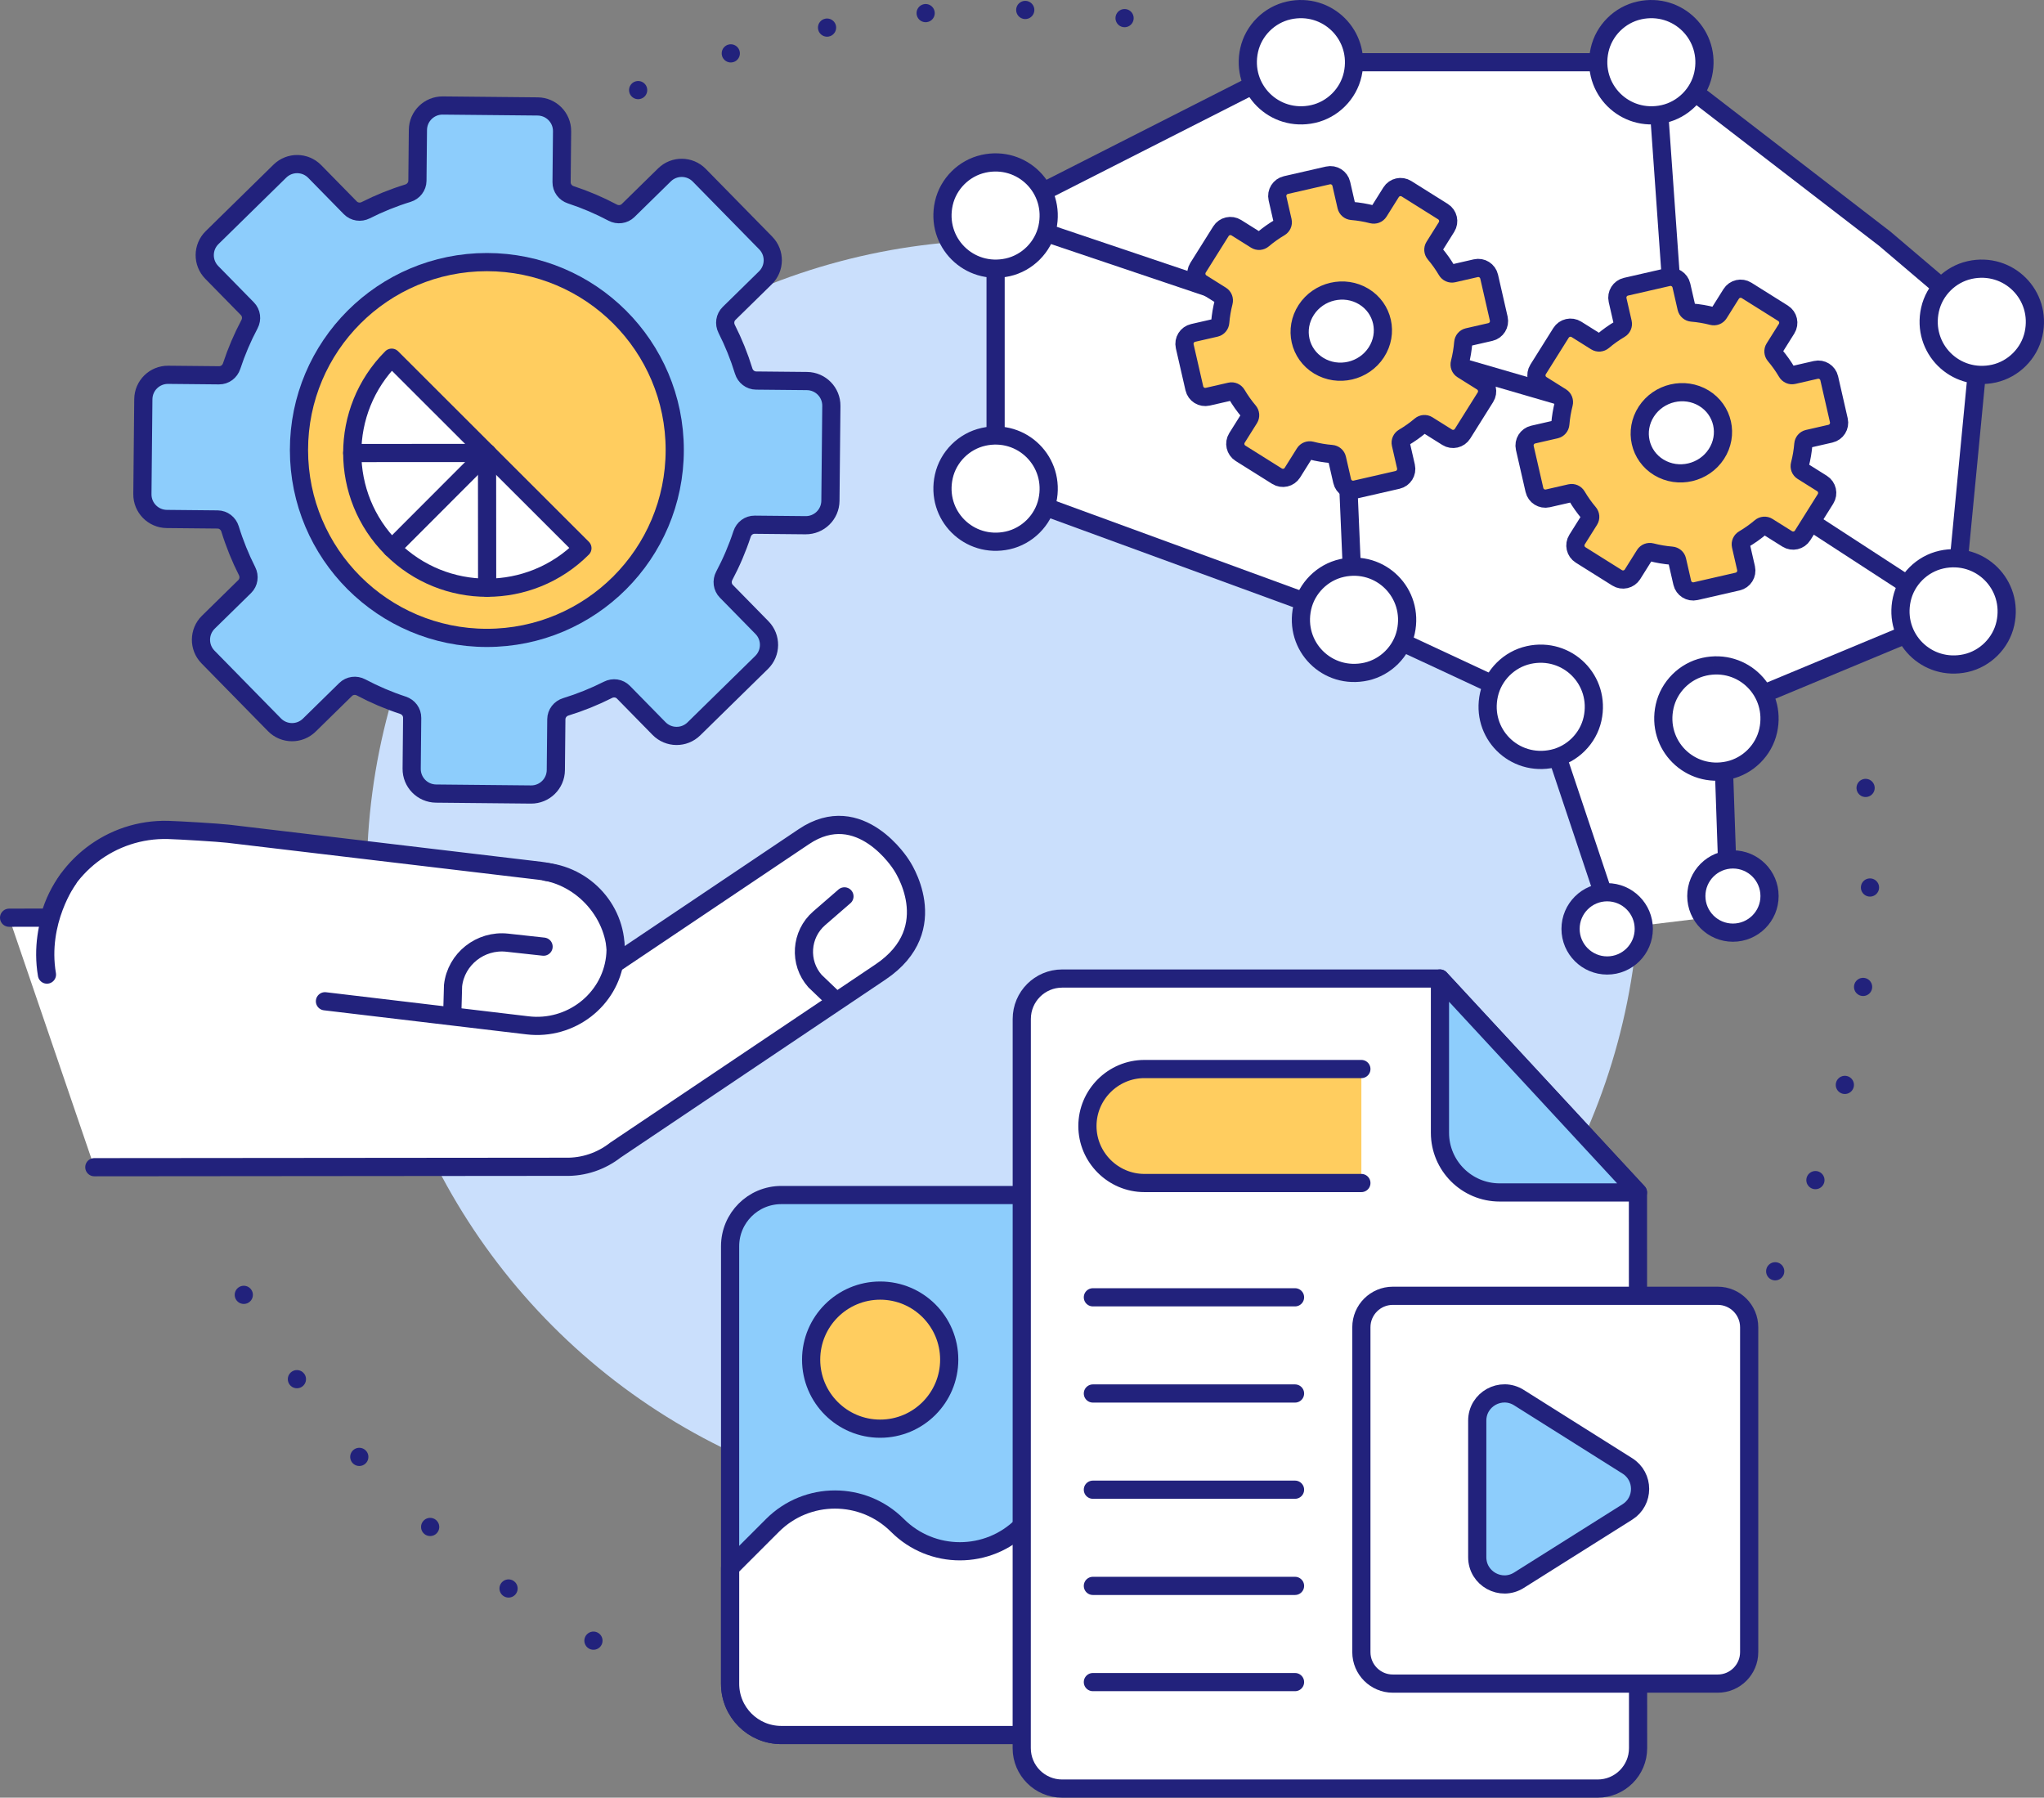
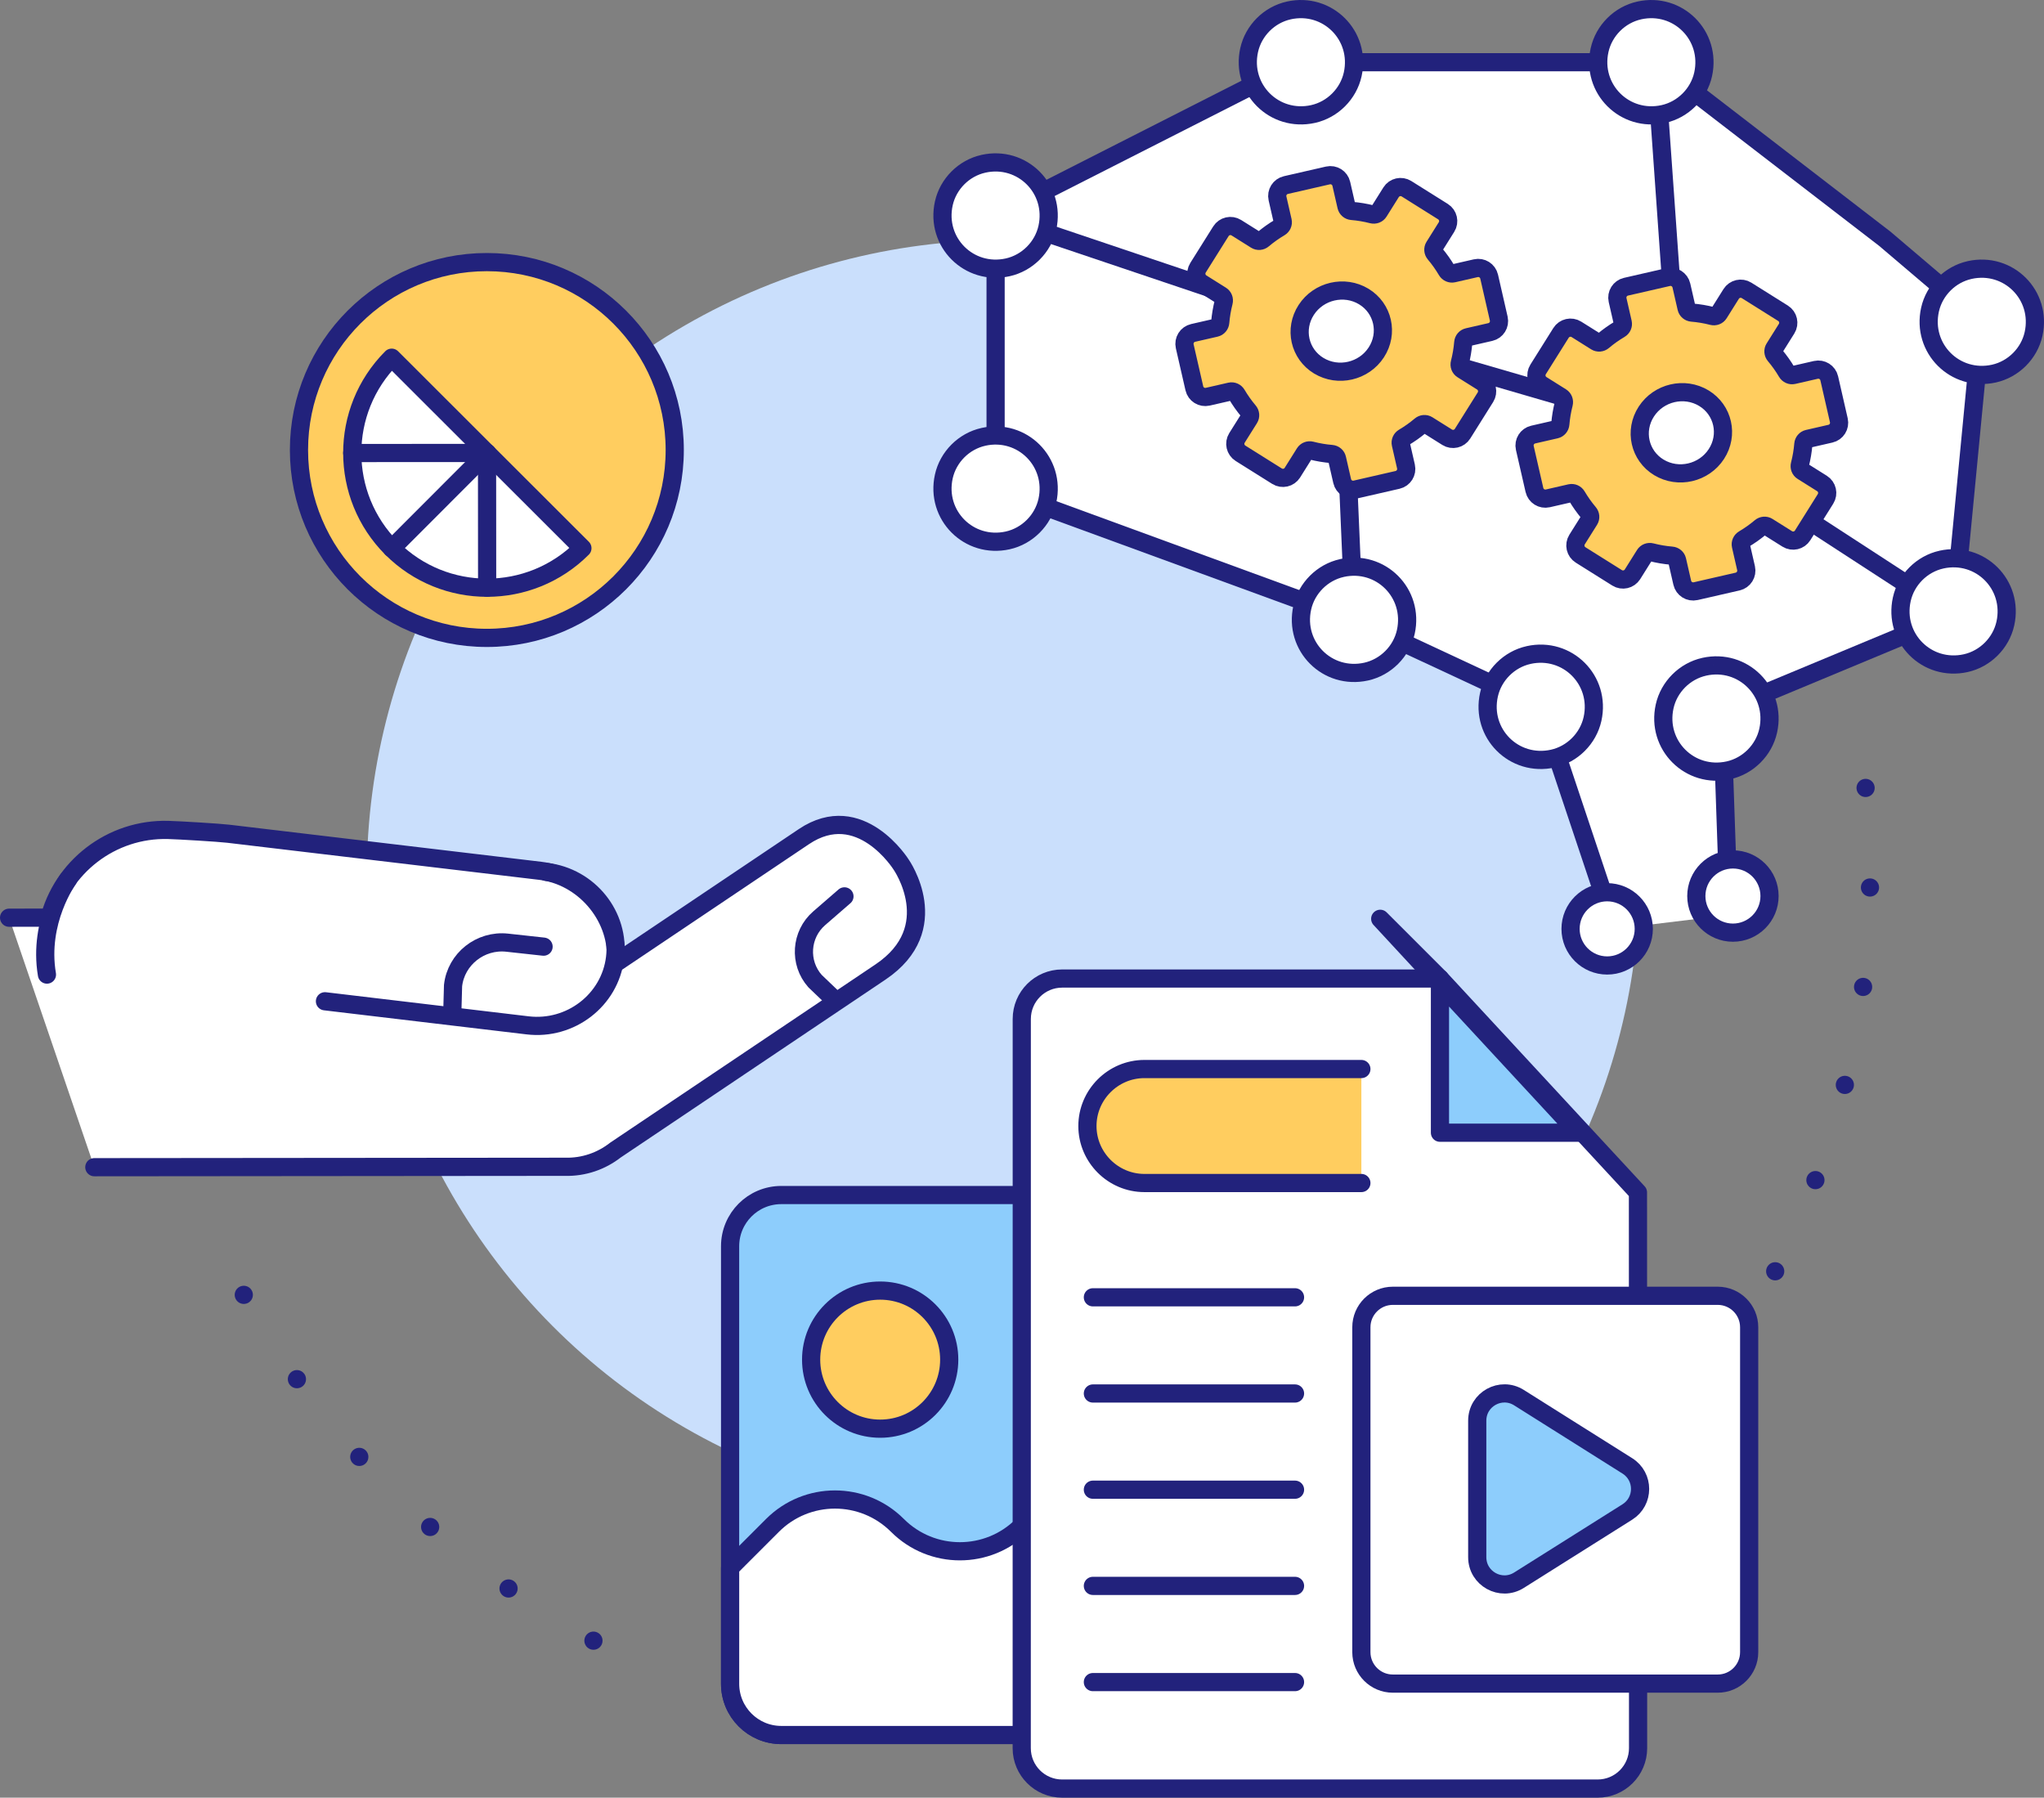
<svg xmlns="http://www.w3.org/2000/svg" id="Layer_2" data-name="Layer 2" viewBox="0 0 1321.6 1162.27">
  <rect x="0" y="0" width="1321.6" height="1162.27" fill="#808080" stroke="none" />
  <defs>
    <style> .cls-1 { stroke-dasharray: 0 64.47; } .cls-1, .cls-2, .cls-3, .cls-4, .cls-5 { stroke: #22227c; stroke-linecap: round; stroke-linejoin: round; stroke-width: 11.76px; } .cls-1, .cls-5 { fill: none; } .cls-2 { fill: #fff; } .cls-3 { fill: #8dcdfc; } .cls-4 { fill: #ffcd5f; } .cls-6 { fill: #cadffc; } </style>
  </defs>
  <g id="_Layer_" data-name="&amp;lt;Layer&amp;gt;">
    <g>
      <g>
-         <path class="cls-1" d="m412.61,58.25C484.35,24.88,564.33,6.26,648.66,6.26c40.18,0,79.38,4.23,117.17,12.27" />
        <path class="cls-1" d="m383.71,1060.76c-108.42-58.27-195.45-151.19-246.28-263.94" />
        <path class="cls-1" d="m1206.25,509.43c1.91,18.84,2.89,37.96,2.89,57.31,0,94.72-23.49,183.94-64.97,262.17" />
        <circle class="cls-6" cx="648.66" cy="566.74" r="411.51" />
      </g>
      <g>
        <polyline class="cls-2" points="1044.19 600.54 996.2 456.98 875.49 400.73 643.73 315.91 643.73 139.53 839.24 40.23 1070.46 40.23 1218.67 154.37 1281.37 207.67 1263.14 397.43 1113.36 459.76 1117.89 591.59" />
        <line class="cls-5" x1="875.49" y1="400.73" x2="871.67" y2="311.68" />
        <line class="cls-5" x1="1122.65" y1="306.09" x2="1263.14" y2="397.43" />
        <line class="cls-5" x1="914.17" y1="228.52" x2="1025.73" y2="260.95" />
        <line class="cls-5" x1="643.73" y1="139.53" x2="815.57" y2="197.45" />
        <line class="cls-5" x1="1070.46" y1="40.23" x2="1083.78" y2="228.52" />
        <path class="cls-4" d="m835.63,305.6l7.93-12.64c.9-1.44,2.63-2.08,4.27-1.66,4.35,1.13,8.75,1.86,13.17,2.23,1.69.14,3.11,1.32,3.49,2.97l3.33,14.55c.89,3.89,4.77,6.32,8.66,5.43l27.15-6.22c3.89-.89,6.32-4.77,5.43-8.66l-3.33-14.55c-.38-1.65.39-3.33,1.85-4.19,3.81-2.25,7.46-4.83,10.89-7.73,1.3-1.1,3.13-1.27,4.57-.37l12.64,7.93c3.38,2.12,7.84,1.1,9.96-2.28l14.8-23.59c2.12-3.38,1.1-7.85-2.28-9.97l-12.64-7.93c-1.44-.9-2.08-2.63-1.65-4.27,1.12-4.35,1.86-8.75,2.23-13.17.14-1.69,1.32-3.11,2.97-3.49l14.55-3.33c3.89-.89,6.32-4.77,5.43-8.66l-6.21-27.15c-.89-3.89-4.77-6.32-8.66-5.43l-14.55,3.33c-1.65.38-3.33-.39-4.19-1.85-2.24-3.81-4.83-7.46-7.73-10.89-1.1-1.3-1.27-3.13-.37-4.57l7.93-12.64c2.12-3.38,1.1-7.84-2.28-9.97l-23.59-14.8c-3.38-2.12-7.84-1.1-9.96,2.28l-7.93,12.64c-.9,1.44-2.63,2.08-4.27,1.66-4.35-1.12-8.76-1.86-13.17-2.22-1.69-.14-3.11-1.32-3.49-2.97l-3.33-14.55c-.89-3.89-4.77-6.32-8.66-5.43l-27.15,6.22c-3.89.89-6.32,4.77-5.43,8.66l3.33,14.55c.38,1.66-.39,3.33-1.85,4.19-3.82,2.25-7.46,4.83-10.89,7.73-1.29,1.1-3.13,1.27-4.57.37l-12.64-7.93c-3.38-2.12-7.84-1.1-9.97,2.28l-14.8,23.59c-2.12,3.38-1.1,7.84,2.28,9.96l12.64,7.93c1.43.9,2.08,2.63,1.66,4.27-1.12,4.35-1.86,8.76-2.23,13.17-.14,1.69-1.32,3.11-2.97,3.49l-14.55,3.33c-3.89.89-6.32,4.77-5.43,8.66l6.22,27.15c.89,3.89,4.77,6.32,8.66,5.43l14.55-3.33c1.66-.38,3.33.39,4.19,1.85,2.25,3.81,4.83,7.46,7.73,10.89,1.1,1.29,1.27,3.13.37,4.57l-7.93,12.64c-2.12,3.38-1.1,7.84,2.28,9.96l23.59,14.8c3.38,2.12,7.84,1.1,9.96-2.28m17.06-69.12c-12.51-7.58-16.15-23.74-8.12-36.1,8.02-12.36,24.67-16.23,37.19-8.66,12.51,7.58,16.15,23.74,8.12,36.1-8.02,12.36-24.67,16.23-37.19,8.65" />
        <path class="cls-4" d="m1055.52,371.33l7.93-12.64c.9-1.44,2.63-2.08,4.27-1.66,4.35,1.13,8.75,1.86,13.17,2.23,1.69.14,3.11,1.32,3.49,2.97l3.33,14.55c.89,3.89,4.77,6.32,8.66,5.43l27.15-6.22c3.89-.89,6.32-4.77,5.43-8.66l-3.33-14.55c-.38-1.65.39-3.33,1.85-4.19,3.81-2.25,7.46-4.83,10.89-7.73,1.3-1.1,3.13-1.27,4.57-.37l12.64,7.93c3.38,2.12,7.84,1.1,9.96-2.28l14.8-23.59c2.12-3.38,1.1-7.85-2.28-9.97l-12.64-7.93c-1.44-.9-2.08-2.63-1.65-4.27,1.12-4.35,1.86-8.75,2.23-13.17.14-1.69,1.32-3.11,2.97-3.49l14.55-3.33c3.89-.89,6.32-4.77,5.43-8.66l-6.21-27.15c-.89-3.89-4.77-6.32-8.66-5.43l-14.55,3.33c-1.66.38-3.33-.39-4.19-1.85-2.24-3.81-4.83-7.46-7.73-10.89-1.1-1.3-1.27-3.13-.37-4.57l7.93-12.64c2.12-3.38,1.1-7.84-2.28-9.97l-23.59-14.8c-3.38-2.12-7.84-1.1-9.96,2.28l-7.93,12.64c-.9,1.44-2.63,2.08-4.27,1.65-4.35-1.12-8.76-1.86-13.17-2.22-1.69-.14-3.11-1.32-3.49-2.97l-3.33-14.55c-.89-3.89-4.77-6.32-8.66-5.43l-27.15,6.22c-3.89.89-6.32,4.77-5.43,8.66l3.33,14.55c.38,1.66-.39,3.33-1.85,4.19-3.82,2.25-7.46,4.83-10.89,7.73-1.29,1.1-3.13,1.27-4.57.37l-12.64-7.93c-3.38-2.12-7.84-1.1-9.97,2.28l-14.8,23.59c-2.12,3.38-1.1,7.84,2.28,9.96l12.64,7.93c1.43.9,2.08,2.63,1.66,4.27-1.12,4.35-1.86,8.76-2.23,13.17-.14,1.69-1.32,3.11-2.97,3.49l-14.55,3.33c-3.89.89-6.32,4.77-5.43,8.66l6.22,27.15c.89,3.89,4.77,6.32,8.66,5.43l14.55-3.33c1.66-.38,3.33.39,4.19,1.85,2.25,3.81,4.83,7.46,7.73,10.89,1.1,1.29,1.27,3.13.37,4.57l-7.93,12.64c-2.12,3.38-1.1,7.84,2.28,9.96l23.59,14.8c3.38,2.12,7.84,1.1,9.96-2.28m17.06-69.12c-12.51-7.58-16.15-23.74-8.12-36.1,8.02-12.36,24.67-16.23,37.19-8.66,12.51,7.58,16.15,23.74,8.12,36.1-8.02,12.36-24.67,16.23-37.19,8.65" />
        <path class="cls-2" d="m635.88,282.43c25.05-5.54,46.87,16.29,41.32,41.34-2.8,12.63-12.98,22.81-25.61,25.62-25.06,5.56-46.91-16.28-41.34-41.35,2.81-12.63,13-22.81,25.63-25.6Z" />
        <path class="cls-2" d="m867.64,367.25c25.05-5.54,46.87,16.29,41.32,41.34-2.8,12.63-12.98,22.81-25.61,25.62-25.06,5.56-46.91-16.28-41.34-41.35,2.81-12.63,13-22.81,25.63-25.6Z" />
        <path class="cls-2" d="m1255.29,361.8c25.05-5.54,46.87,16.29,41.32,41.34-2.8,12.63-12.98,22.81-25.61,25.62-25.06,5.56-46.91-16.28-41.34-41.35,2.81-12.63,13-22.81,25.63-25.6Z" />
        <path class="cls-2" d="m1273.53,174.58c25.05-5.54,46.87,16.29,41.32,41.34-2.8,12.63-12.98,22.81-25.61,25.62-25.06,5.56-46.91-16.28-41.34-41.35,2.81-12.63,13-22.81,25.63-25.6Z" />
        <path class="cls-2" d="m1059.88,6.75c25.05-5.54,46.87,16.29,41.32,41.34-2.8,12.63-12.98,22.81-25.61,25.62-25.06,5.56-46.91-16.28-41.34-41.35,2.81-12.63,13-22.81,25.63-25.6Z" />
        <path class="cls-2" d="m833.3,6.75c25.05-5.54,46.87,16.29,41.32,41.34-2.8,12.63-12.98,22.81-25.61,25.62-25.06,5.56-46.91-16.28-41.34-41.35,2.81-12.63,13-22.81,25.63-25.6Z" />
        <path class="cls-2" d="m635.88,105.88c25.05-5.54,46.87,16.29,41.32,41.34-2.8,12.63-12.98,22.81-25.61,25.62-25.06,5.56-46.91-16.28-41.34-41.35,2.81-12.63,13-22.81,25.63-25.6Z" />
        <path class="cls-2" d="m988.36,423.5c25.05-5.54,46.87,16.29,41.32,41.34-2.8,12.63-12.98,22.81-25.61,25.62-25.06,5.56-46.91-16.28-41.34-41.35,2.81-12.63,13-22.81,25.63-25.6Z" />
        <path class="cls-2" d="m1101.95,431.07c25.05-5.54,46.87,16.29,41.32,41.34-2.8,12.63-12.98,22.81-25.61,25.62-25.06,5.56-46.91-16.28-41.34-41.35,2.81-12.63,13-22.81,25.63-25.6Z" />
        <path class="cls-2" d="m1120.47,555.65c13.08,0,23.67,10.6,23.67,23.68s-10.6,23.67-23.67,23.67-23.67-10.6-23.67-23.67,10.6-23.68,23.67-23.68Z" />
        <path class="cls-2" d="m1039.16,576.87c13.08,0,23.67,10.6,23.67,23.68s-10.6,23.67-23.67,23.67-23.68-10.6-23.68-23.67,10.6-23.68,23.68-23.68Z" />
      </g>
      <g>
-         <path class="cls-3" d="m520.85,339.57l-32.88-.32c-3.74-.04-6.99,2.41-8.15,5.96-3.09,9.41-6.96,18.45-11.53,27.07-1.75,3.3-1.26,7.34,1.36,10.01l23.02,23.48c6.16,6.28,6.06,16.36-.22,22.52l-43.81,42.96c-6.28,6.16-16.36,6.06-22.52-.22l-23.02-23.48c-2.62-2.67-6.64-3.24-9.98-1.55-8.7,4.4-17.83,8.09-27.29,11-3.57,1.1-6.08,4.3-6.12,8.03l-.32,32.88c-.09,8.8-7.29,15.86-16.08,15.77l-61.36-.6c-8.8-.09-15.86-7.29-15.77-16.08l.32-32.88c.04-3.74-2.41-6.99-5.96-8.15-9.41-3.09-18.45-6.96-27.07-11.53-3.3-1.75-7.34-1.26-10.01,1.36l-23.48,23.02c-6.28,6.16-16.36,6.06-22.52-.22l-42.96-43.81c-6.16-6.28-6.06-16.36.22-22.52l23.48-23.02c2.67-2.62,3.24-6.64,1.55-9.98-4.4-8.7-8.09-17.83-11-27.29-1.1-3.57-4.3-6.08-8.03-6.12l-32.88-.32c-8.8-.09-15.86-7.29-15.77-16.08l.6-61.36c.09-8.8,7.29-15.86,16.08-15.77l32.88.32c3.74.04,6.99-2.41,8.15-5.96,3.09-9.41,6.96-18.45,11.53-27.07,1.75-3.3,1.26-7.34-1.36-10.01l-23.02-23.48c-6.16-6.28-6.06-16.36.22-22.52l43.81-42.96c6.28-6.16,16.36-6.06,22.52.22l23.02,23.48c2.62,2.67,6.64,3.24,9.98,1.55,8.7-4.4,17.83-8.09,27.29-11,3.57-1.1,6.08-4.3,6.12-8.03l.32-32.88c.09-8.8,7.29-15.86,16.08-15.77l61.36.6c8.8.09,15.86,7.29,15.77,16.08l-.32,32.88c-.04,3.74,2.41,6.99,5.96,8.15,9.41,3.09,18.45,6.96,27.07,11.53,3.3,1.75,7.34,1.26,10.01-1.36l23.48-23.02c6.28-6.16,16.36-6.06,22.52.22l42.96,43.81c6.16,6.28,6.06,16.36-.22,22.52l-23.48,23.02c-2.67,2.62-3.24,6.64-1.55,9.98,4.4,8.7,8.09,17.83,11,27.29,1.1,3.57,4.3,6.08,8.03,6.12l32.88.32c8.8.09,15.86,7.29,15.77,16.08l-.6,61.36c-.09,8.8-7.29,15.86-16.08,15.77Z" />
        <g>
          <path class="cls-2" d="m5.88,593.34l25.67-.05v1.85c8.37-34.31,40.23-59.56,77.23-58.55h0c7.33.2,32.71,1.73,38.8,2.45l201.73,23.97c27.69,3.29,49.73,28.56,48.96,56.15h0c-.16,1.3-.41,2.56-.66,3.82l35.55-23.88,86.59-58.17c36.42-24.47,62.95,18.11,62.95,18.11,0,0,28.74,41.09-13.41,69.41l-171.45,115.19c-8.96,6.99-20.33,11.06-32.56,10.73l-304.28.27" />
          <path class="cls-5" d="m353.19,563.71c27.78,3.3,47.8,28.33,44.49,55.61h0c-3.31,27.29-28.75,46.91-56.53,43.61l-131.04-15.57" />
          <path class="cls-5" d="m43.99,568.62s-19.5,26.84-13.64,61.49" />
          <path class="cls-5" d="m351.46,612.05l-23.51-2.57c-17.34-1.9-33.11,10.59-35.02,27.75h0l-.53,19.26" />
          <path class="cls-5" d="m546,579.54l-16.32,14.15c-12.03,10.44-13.25,28.72-2.7,40.63h0s12.84,12.28,12.84,12.28" />
        </g>
        <g>
          <circle class="cls-4" cx="314.79" cy="290.94" r="121.48" />
          <g>
            <path class="cls-2" d="m253.25,231.27c-17,17.03-25.5,39.34-25.49,61.63.02,22.32,8.54,44.61,25.57,61.62,17.03,17,39.34,25.5,61.64,25.47,22.3,0,44.6-8.53,61.6-25.56l-123.32-123.16Z" />
            <line class="cls-5" x1="314.91" y1="292.85" x2="253.33" y2="354.51" />
            <line class="cls-5" x1="314.91" y1="292.85" x2="227.76" y2="292.9" />
            <line class="cls-5" x1="314.91" y1="292.85" x2="314.97" y2="379.99" />
          </g>
        </g>
      </g>
      <g>
        <g>
          <path class="cls-3" d="m847.12,772.64h-341.95c-18.29,0-33.11,14.82-33.11,33.11v282.9c0,18.29,14.82,33.11,33.11,33.11h158.22l216.84-285.34v-30.67c0-18.29-14.82-33.11-33.11-33.11Z" />
          <circle class="cls-4" cx="569.1" cy="879.06" r="44.64" />
          <path class="cls-2" d="m661.05,986.23c-22.31,22.31-58.48,22.31-80.79,0-22.31-22.31-58.48-22.31-80.79,0l-27.4,27.4v75.02c0,18.29,14.82,33.11,33.11,33.11h157.62l-1.74-135.54Z" />
        </g>
        <path class="cls-2" d="m660.62,1130.25c0,14.44,11.7,26.14,26.14,26.14h346.24c14.44,0,26.15-11.71,26.14-26.15l-.08-359.27-128.02-138.31h-244.25c-14.44,0-26.14,11.7-26.14,26.14v139.57l-.03,331.87Z" />
-         <path class="cls-3" d="m931.04,632.66v99.69c0,21.33,17.29,38.62,38.63,38.62h89.39l-128.02-138.31Z" />
+         <path class="cls-3" d="m931.04,632.66v99.69h89.39l-128.02-138.31Z" />
        <line class="cls-5" x1="837.33" y1="838.76" x2="706.63" y2="838.76" />
        <line class="cls-5" x1="837.33" y1="900.95" x2="706.63" y2="900.95" />
        <path class="cls-2" d="m900.57,837.78h210.06c11.23,0,20.34,9.11,20.34,20.34v210.06c0,11.23-9.11,20.34-20.34,20.34h-210.06c-11.23,0-20.34-9.11-20.34-20.34v-210.06c0-11.23,9.11-20.34,20.34-20.34Z" />
        <path class="cls-3" d="m955.15,918.51v88.28c0,13.85,15.26,22.27,26.97,14.89l70.1-44.14c10.96-6.9,10.96-22.88,0-29.78l-70.1-44.14c-11.72-7.38-26.97,1.04-26.97,14.89Z" />
        <line class="cls-5" x1="837.33" y1="963.15" x2="706.63" y2="963.15" />
        <line class="cls-5" x1="837.33" y1="1025.34" x2="706.63" y2="1025.34" />
        <line class="cls-5" x1="837.33" y1="1087.54" x2="706.63" y2="1087.54" />
        <path class="cls-4" d="m880.23,764.87h-140.28c-20.27,0-36.85-16.58-36.85-36.85h0c0-20.27,16.58-36.85,36.85-36.85h140.28" />
      </g>
    </g>
  </g>
</svg>